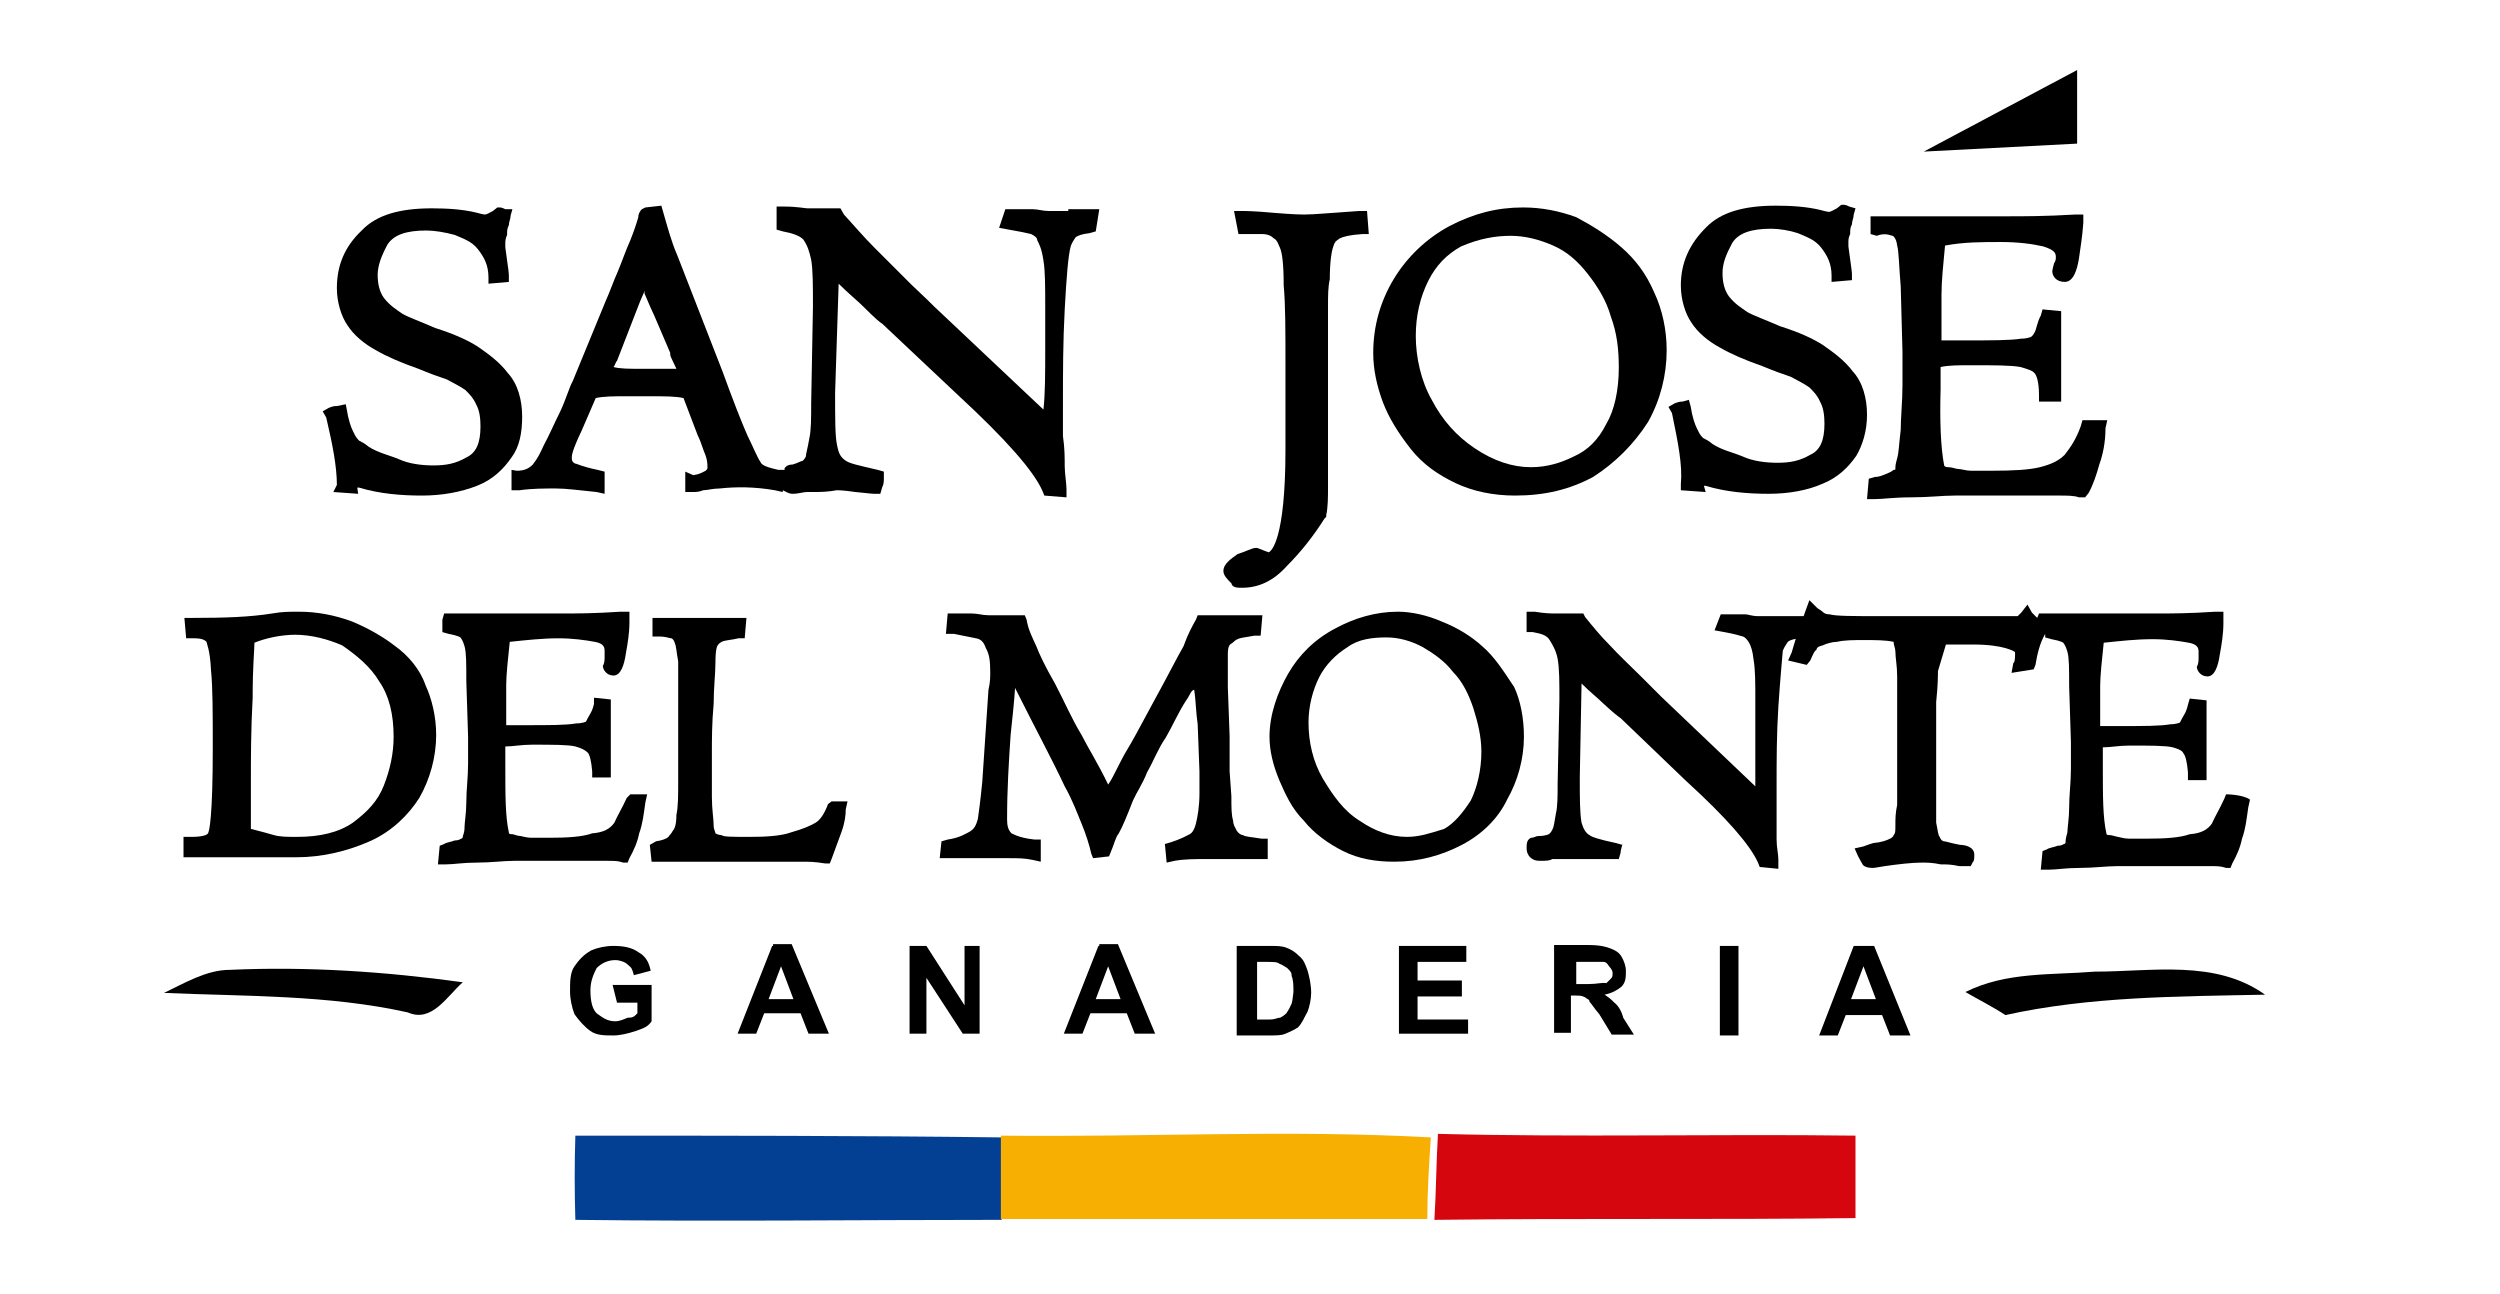
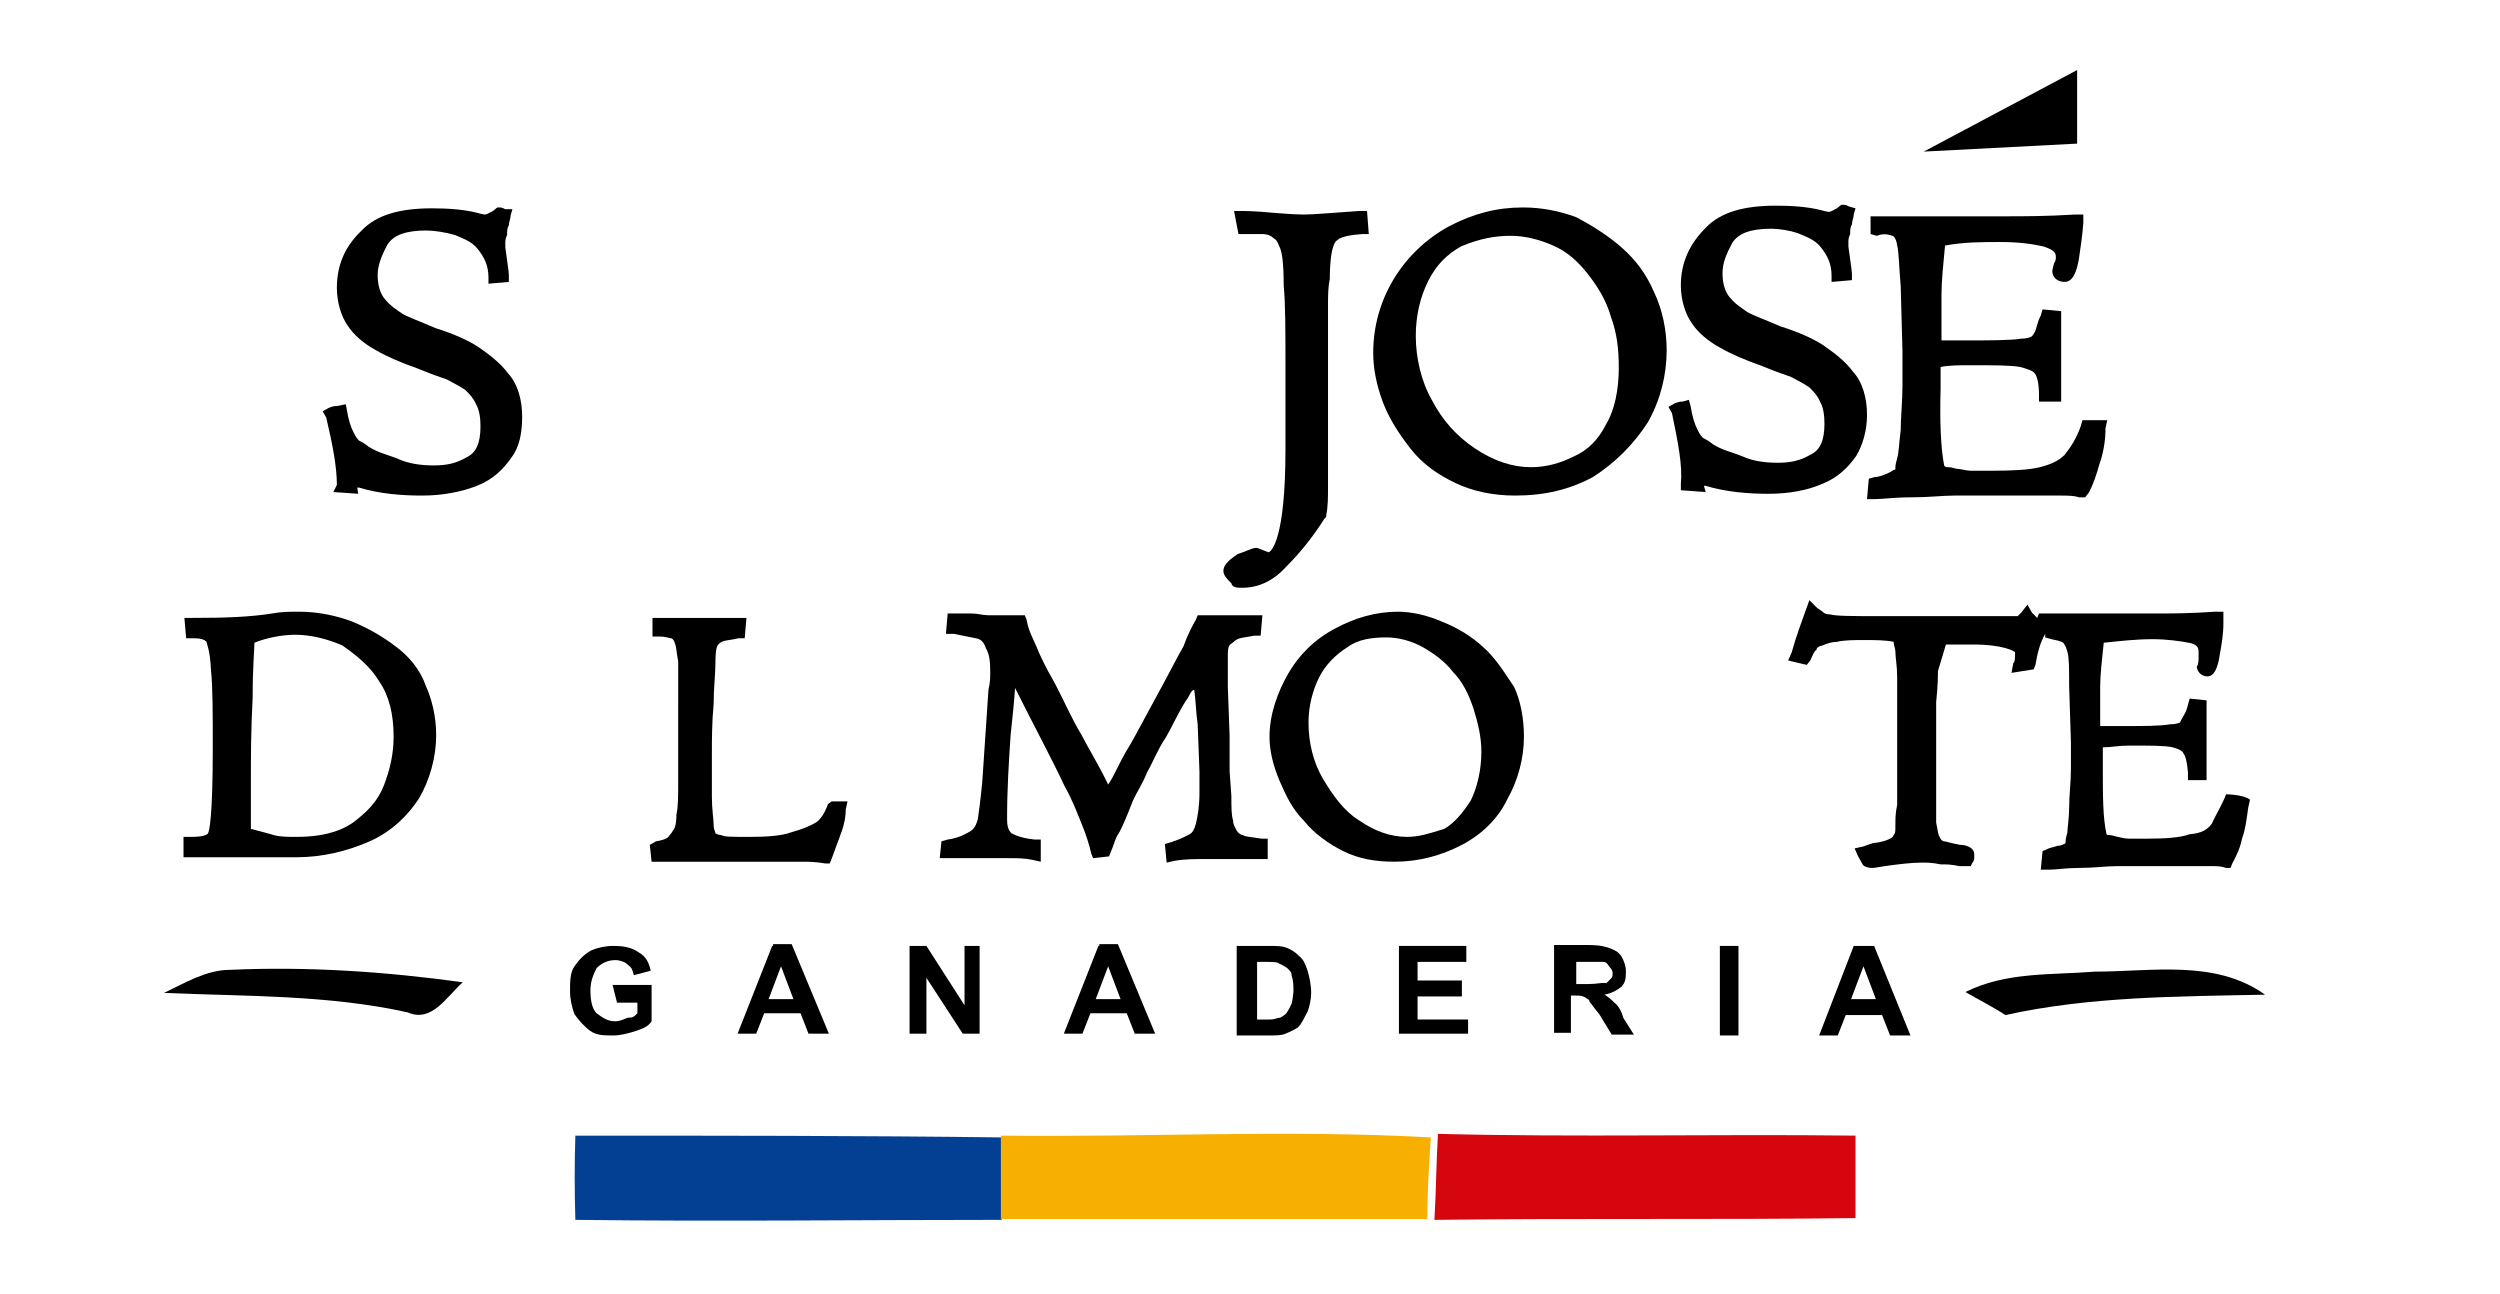
<svg xmlns="http://www.w3.org/2000/svg" version="1.1" id="Capa_1" x="0px" y="0px" width="282px" height="146px" viewBox="0 0 282 146" style="enable-background:new 0 0 282 146;" xml:space="preserve">
  <style type="text/css">
	.st0{fill:#033F93;}
	.st1{fill:#F7B001;}
	.st2{fill:#D5060D;}
</style>
  <g>
    <path id="XMLID_00000072995288581540068910000012901745500832445829_" d="M44.6,72.9c-1.4-1.1-3.2-2.1-4.9-2.8   c-1.9-0.7-3.9-1.1-6-1.1c-1.1,0-1.9,0-3,0.2c-2.5,0.4-5.3,0.5-9,0.5h-0.9L21,72h0.9c0.9,0,1.2,0.2,1.4,0.4c0,0.2,0.4,0.9,0.5,3.2   c0.2,1.9,0.2,4.9,0.2,8.8c0,7.8-0.4,9.3-0.5,9.5c0,0.2-0.4,0.5-1.9,0.5h-0.9v2.3h3l0,0c0.4,0,0.9,0,1.4,0c0.7,0,1.4,0,2.3,0h1.8   c0.4,0,0.9,0,1.2,0c0.2,0,0.7,0,1.4,0c1.1,0,1.4,0,1.6,0c3,0,5.8-0.7,8.3-1.8c2.5-1.1,4.4-3,5.6-4.9c1.2-2.1,1.9-4.6,1.9-7.1   c0-2.1-0.5-4.1-1.2-5.6C47.4,75.5,46,73.9,44.6,72.9z M42.8,76.9c1.1,1.6,1.6,3.7,1.6,6.2c0,1.9-0.4,3.7-1.1,5.5   c-0.7,1.8-1.9,3-3.5,4.2c-1.6,1.1-3.7,1.6-6.3,1.6c-1.1,0-1.9,0-2.6-0.2s-1.4-0.4-2.6-0.7c0-0.4,0-0.7,0-1.1v-2.8   c0-0.9,0-1.2,0-1.4c0-2.8,0-5.8,0.2-9.5c0-3.7,0.2-5.3,0.2-6.2c1.2-0.5,3-0.9,4.6-0.9c1.8,0,3.7,0.5,5.3,1.2   C40.2,73.9,41.8,75.2,42.8,76.9z" />
-     <path id="XMLID_00000155868950867447334770000011909237591559711394_" d="M70.7,90c-0.5,1.1-1.1,2.1-1.4,2.8   c-0.5,0.7-1.2,1.1-2.5,1.2c-1.1,0.4-2.8,0.5-4.8,0.5c-0.9,0-1.4,0-2.1,0c-0.5,0-1.1-0.2-1.2-0.2c-0.4,0-0.7-0.2-0.9-0.2   c-0.2,0-0.4,0-0.4-0.2c-0.4-1.8-0.4-4.2-0.4-7.4v-2.3c0.9,0,1.8-0.2,3-0.2c2.3,0,4.1,0,4.9,0.2c0.7,0.2,1.1,0.4,1.4,0.7   c0.2,0.2,0.4,0.9,0.5,2.1v0.7h2.1V87c0-1.4,0-2.6,0-3.7s0-2.3,0-3.7v-0.7l-1.9-0.2L67,79.4c-0.2,0.9-0.5,1.2-0.7,1.6   c-0.2,0.4-0.2,0.4-0.2,0.4l0,0c0,0-0.4,0.2-1.1,0.2c-1.1,0.2-3,0.2-5.6,0.2c-1.1,0-1.8,0-2.3,0c0-0.4,0-0.7,0-1.1   c0-1.2,0-2.5,0-3.4c0-1.2,0.2-3,0.4-4.9c1.9-0.2,3.7-0.4,5.5-0.4c1.6,0,3,0.2,4.1,0.4c1.1,0.2,1.1,0.7,1.1,1.1c0,0.2,0,0.4,0,0.7   c0,0.7-0.2,0.9-0.2,0.9c0,0.4,0.4,1.1,1.2,1.1s1.2-1.1,1.4-2.5c0.2-1.1,0.4-2.3,0.4-3.5V69H70c-3,0.2-4.9,0.2-6.5,0.2H50.1   l-0.2,0.7c0,0.2,0,0.4,0,0.7v0.7l0.7,0.2c1.1,0.2,1.4,0.4,1.4,0.5c0,0,0.2,0.2,0.4,0.9c0.2,0.7,0.2,1.9,0.2,3.9l0.2,6.3   c0,0.4,0,1.4,0,3s-0.2,3-0.2,4.4c0,1.2-0.2,2.3-0.2,2.8c0,0.7-0.2,0.9-0.2,1.1c0,0,0,0.2-0.2,0.2c0,0-0.2,0.2-0.7,0.2   c-0.5,0.2-0.9,0.2-1.2,0.4l-0.5,0.2l-0.2,2.1h0.9c0.9,0,1.9-0.2,3.5-0.2c1.6,0,3-0.2,4.2-0.2c1.1,0,2.1,0,3,0l0,0   c0.2,0,0.2,0,0.4,0h1.1c1.1,0,1.8,0,2.8,0c1.2,0,2.5,0,3.2,0c0.9,0,1.2,0,1.8,0.2h0.5l0.2-0.5c0.5-0.9,0.9-1.8,1.1-2.8   c0.4-1.1,0.5-2.1,0.7-3.5l0.2-0.9h-1.9L70.7,90z" />
    <path id="XMLID_00000109726468686463920070000005553170532736411297_" d="M93.4,90.7c-0.4,1.1-0.9,1.8-1.4,2.1   c-0.7,0.4-1.4,0.7-2.8,1.1c-1.1,0.4-2.8,0.5-4.6,0.5c-2.1,0-3,0-3.2-0.2c-0.4,0-0.7-0.2-0.7-0.2c0-0.2-0.2-0.4-0.2-0.9   c0-0.7-0.2-1.8-0.2-3.2c0-1.6,0-3.4,0-4.9s0-3.5,0.2-5.6c0-1.8,0.2-3.4,0.2-4.6c0-1.6,0.2-1.9,0.2-1.9c0.2-0.4,0.4-0.4,0.5-0.5   c0.4-0.2,1.1-0.2,1.9-0.4h0.7l0.2-2.3h-0.9c-0.7,0-2.1,0-4.4,0c-0.4,0-0.9,0-1.2,0c-0.5,0-1.6,0-3.2,0h-0.9v2.1h0.7   c0.9,0,1.2,0.2,1.4,0.2c0.2,0,0.4,0.4,0.4,0.5c0.2,0.4,0.2,1.1,0.4,2.1c0,1.1,0,2.6,0,4.6V88c0,1.8,0,3-0.2,3.9   c0,1.1-0.2,1.6-0.4,1.8c-0.2,0.4-0.4,0.5-0.5,0.7c-0.2,0.2-0.7,0.4-1.4,0.5l-0.7,0.4l0.2,1.9h14.8c0.5,0,0.9,0,1.1,0   c0.4,0,0.9,0,1.1,0c0.7,0,1.4,0,2.6,0.2h0.5l0.2-0.5c0.4-1.1,0.7-1.9,1.1-3c0.4-1.1,0.5-1.9,0.5-2.6l0.2-0.9h-1.8L93.4,90.7z" />
    <path id="XMLID_00000086657222373244225220000007676618311892816050_" d="M140.2,94.2c-0.2,0-0.5-0.2-0.7-0.5   c-0.2-0.4-0.4-0.7-0.4-1.1c-0.2-0.7-0.2-1.4-0.2-2.8l-0.2-2.8c0-0.7,0-1.2,0-1.8c0-0.5,0-0.9,0-1.1s0-0.7,0-1.1l-0.2-5.5   c0-1.8,0-3,0-3.7c0-0.9,0.2-1.1,0.4-1.2s0.4-0.4,0.7-0.5c0.4-0.2,0.9-0.2,1.9-0.4h0.7l0.2-2.3h-0.9c-0.7,0-1.4,0-2.5,0   c-1.2,0-2.5,0-3.4,0h-0.5l-0.2,0.5c-0.4,0.7-0.9,1.6-1.4,3c-0.7,1.2-1.8,3.4-3.4,6.3c-1.6,3-2.6,4.8-2.8,5.1   c-1.1,1.8-1.6,3.2-2.3,4.2c-1.1-2.3-2.3-4.2-3-5.6c-1.1-1.8-1.9-3.7-3-5.8c-1.1-1.9-1.8-3.4-2.1-4.2c-0.4-0.9-0.9-1.8-1.1-3   l-0.2-0.5h-0.5c-0.5,0-0.9,0-1.1,0s-0.5,0-0.7,0c-0.7,0-1.1,0-1.8,0s-1.2-0.2-1.9-0.2s-1.1,0-1.1,0c-0.4,0-0.5,0-0.9,0h-0.7   l-0.2,2.3h0.9c1.1,0.2,1.9,0.4,2.5,0.5s0.9,0.5,1.1,1.1c0.4,0.7,0.5,1.4,0.5,2.8c0,0.4,0,1.1-0.2,1.9l-0.7,10.4   c-0.2,2.1-0.4,3.5-0.5,4.2c-0.2,0.7-0.4,1.1-0.9,1.4c-0.4,0.2-1.1,0.7-2.5,0.9l-0.7,0.2l-0.2,1.9h0.9c0.2,0,0.5,0,1.1,0   c0.5,0,0.9,0,1.2,0h1.1c0.2,0,0.5,0,0.9,0h2.5c1.1,0,1.9,0,2.8,0.2l0.9,0.2v-2.5h-0.7c-1.9-0.2-2.5-0.7-2.6-0.7   c-0.4-0.4-0.5-0.9-0.5-1.6c0-3.4,0.2-6.5,0.4-9.5c0.2-1.9,0.4-3.7,0.5-5.3c2.3,4.6,4.2,8.1,5.6,11.1c0.9,1.6,1.4,3,1.9,4.2   c0.5,1.2,0.9,2.5,1.1,3.4l0.2,0.5l1.8-0.2l0.2-0.5c0.4-0.9,0.5-1.6,0.9-2.1c0.4-0.7,0.9-1.9,1.6-3.7c0.4-0.9,1.1-1.9,1.6-3.2   c0.7-1.2,1.2-2.6,2.1-3.9c0.7-1.2,1.4-2.8,2.3-4.2c0.4-0.5,0.5-1.1,0.9-1.2c0.2,1.2,0.2,2.6,0.4,3.9l0.2,5.3c0,0.7,0,1.4,0,2.5   c0,1.4-0.2,2.6-0.4,3.4s-0.5,1.1-0.7,1.2c-0.4,0.2-0.9,0.5-2.1,0.9l-0.7,0.2l0.2,2.1l0.9-0.2c1.1-0.2,2.3-0.2,3.7-0.2h2.6h4.2v-2.3   h-0.7C141.1,94.4,140.5,94.4,140.2,94.2z" />
    <path id="XMLID_00000133494677484368222280000000391775590881580449_" d="M167.2,72.9c-1.2-1.1-2.8-2.1-4.6-2.8   c-1.6-0.7-3.4-1.1-4.9-1.1c-2.5,0-4.9,0.7-7.1,1.9c-2.3,1.2-4.1,3-5.3,5.1c-1.2,2.1-2.1,4.6-2.1,7.1c0,1.6,0.4,3.2,1.1,4.9   c0.7,1.6,1.4,3.2,2.8,4.6c1.1,1.4,2.8,2.6,4.4,3.4c1.8,0.9,3.7,1.2,5.8,1.2c2.8,0,5.3-0.7,7.6-1.9c2.3-1.2,4.1-3,5.1-5.1   c1.2-2.1,1.9-4.6,1.9-7.1c0-2.1-0.4-4.1-1.1-5.6C169.6,75.7,168.6,74.1,167.2,72.9z M158.7,94.4c-1.9,0-3.7-0.7-5.3-1.8   c-1.8-1.1-3-2.8-4.2-4.8c-1.1-1.9-1.6-4.1-1.6-6.3c0-1.9,0.5-3.7,1.2-5.1s1.9-2.6,3.2-3.4c1.2-0.9,2.8-1.1,4.4-1.1   c1.4,0,2.8,0.4,4.1,1.1c1.2,0.7,2.5,1.6,3.4,2.8c1.1,1.1,1.8,2.6,2.3,4.1c0.5,1.6,0.9,3.2,0.9,4.9c0,2.1-0.5,4.1-1.2,5.5   c-0.9,1.4-1.9,2.6-3,3.2C161.3,94,160.1,94.4,158.7,94.4z" />
-     <path id="XMLID_00000023270573450888390840000006347047209778194328_" d="M203.7,71.6l-0.2-2.1h-3.2h-0.9c-0.4,0-0.7,0-1.1,0   c-0.7,0-1.1-0.2-1.4-0.2c-0.5,0-0.9,0-1.2,0s-0.9,0-1.1,0h-0.5l-0.7,1.8l1.1,0.2c1.1,0.2,1.8,0.4,2.1,0.5s0.5,0.4,0.7,0.7   c0.2,0.4,0.4,0.9,0.5,1.9c0.2,1.1,0.2,2.6,0.2,4.6v3.9c0,2.5,0,4.4,0,5.8l-10.6-10.1c-0.2-0.2-1.1-1.1-2.3-2.3s-2.6-2.5-3.5-3.5   c-1.1-1.1-1.9-2.1-2.8-3.2l-0.2-0.4h-2.1c-0.5,0-0.9,0-1.1,0c-0.4,0-1.1,0-2.3-0.2h-0.9v2.3h0.7c1.1,0.2,1.6,0.4,1.9,0.9   s0.7,1.1,0.9,2.1c0.2,1.1,0.2,2.6,0.2,4.6l-0.2,9.5c0,1.4,0,2.6-0.2,3.4c-0.2,1.1-0.2,1.4-0.4,1.8c-0.2,0.4-0.4,0.5-0.4,0.5   s-0.4,0.2-1.1,0.2c-0.4,0-0.5,0.2-0.9,0.2c-0.4,0.2-0.5,0.5-0.5,1.1s0.2,0.9,0.4,1.1c0.2,0.2,0.5,0.4,1.1,0.4l0,0   c0.7,0,1.1,0,1.4-0.2c0.4,0,0.7,0,0.9,0c1.4,0,2.1,0,2.1,0c0.2,0,0.7,0,1.9,0c1.4,0,1.8,0,1.9,0h0.7l0.2-0.7c0-0.4,0.2-0.7,0.2-1.1   v0.2l-0.7-0.2c-1.9-0.4-2.8-0.7-3-0.9c-0.4-0.2-0.7-0.7-0.9-1.4c-0.2-1.1-0.2-2.8-0.2-5.1l0.2-10.6c1.1,1.1,1.8,1.6,2.5,2.3   c1.2,1.1,1.6,1.4,1.9,1.6l7.4,7.1c4.6,4.2,7.2,7.2,8.1,9.2l0.2,0.5l2.1,0.2V97c0-0.7-0.2-1.4-0.2-2.3s0-1.8,0-2.8   c0-1.1,0-2.1,0-3.2c0-3,0-5.8,0.2-9c0.2-3,0.4-5.1,0.5-6.3c0.2-0.5,0.4-0.7,0.5-0.9s0.5-0.4,1.4-0.5L203.7,71.6z" />
    <path id="XMLID_00000024681410197680469020000002049738842542359728_" d="M251.1,89.6l-0.2,0.5c-0.5,1.1-1.1,2.1-1.4,2.8   c-0.5,0.7-1.2,1.1-2.5,1.2c-1.1,0.4-2.8,0.5-4.8,0.5c-0.9,0-1.4,0-2.1,0c-0.5,0-1.1-0.2-1.2-0.2s-0.7-0.2-0.9-0.2s-0.4,0-0.4-0.2   c-0.4-1.8-0.4-4.2-0.4-7.4v-2.3c0.9,0,1.8-0.2,3-0.2c2.3,0,4.1,0,4.9,0.2c0.7,0.2,1.1,0.4,1.2,0.7c0.2,0.2,0.4,0.9,0.5,2.1V88h2.1   v-0.9c0-1.4,0-2.6,0-3.7s0-2.3,0-3.7v-0.7l-1.9-0.2l-0.2,0.7c-0.2,0.9-0.5,1.2-0.7,1.6c-0.2,0.4-0.2,0.4-0.2,0.4l0,0   c0,0-0.4,0.2-1.1,0.2c-1.1,0.2-3,0.2-5.6,0.2c-1.1,0-1.8,0-2.3,0c0-0.4,0-0.7,0-1.1c0-1.2,0-2.5,0-3.4c0-1.2,0.2-3,0.4-4.9   c1.9-0.2,3.7-0.4,5.5-0.4c1.6,0,3,0.2,4.1,0.4c1.1,0.2,1.1,0.7,1.1,1.1c0,0.2,0,0.4,0,0.7c0,0.7-0.2,0.9-0.2,0.9   c0,0.4,0.4,1.1,1.2,1.1s1.2-1.1,1.4-2.5c0.2-1.1,0.4-2.3,0.4-3.5V69h-0.9c-3,0.2-4.9,0.2-6.5,0.2h-13.4l-0.2,0.5l-0.2-0.2   c-0.2-0.2-0.2-0.2-0.4-0.4l-0.5-0.9l-0.7,0.9c-0.2,0.2-0.4,0.4-0.4,0.4s-0.2,0-0.9,0c-0.2,0-1.1,0-2.5,0c-1.2,0-2.1,0-2.5,0H212   c-3,0-4.9,0-5.6-0.2c-0.5,0-0.7-0.2-0.7-0.2s-0.2-0.2-0.7-0.5l-0.9-0.9l-0.4,1.1c-0.5,1.4-1.1,3-1.6,4.8l-0.4,0.9l2.1,0.5l0.4-0.5   c0.4-0.9,0.5-1.1,0.7-1.2c0-0.2,0.2-0.4,0.7-0.5c0.4-0.2,1.1-0.4,1.6-0.4c0.9-0.2,1.8-0.2,3.2-0.2c1.1,0,2.3,0,3.2,0.2   c0,0.4,0.2,0.7,0.2,1.1c0,0.7,0.2,1.6,0.2,2.8c0,1.1,0,3.2,0,6.2c0,1.1,0,1.8,0,2.5s0,1.9,0,3.5c0,1.2,0,2.1,0,2.3   c-0.2,0.9-0.2,1.6-0.2,2.3c0,0.7,0,0.9-0.2,1.1c0,0,0,0.2-0.4,0.4s-0.9,0.4-1.9,0.5c-0.7,0.2-1.1,0.4-1.2,0.4l-0.9,0.2l0.4,0.9   c0.2,0.4,0.4,0.7,0.5,0.9s0.5,0.4,1.1,0.4c0.2,0,0.2,0,1.4-0.2c1.4-0.2,3-0.4,4.2-0.4c0.5,0,1.2,0,2.1,0.2c0.7,0,1.2,0,2.1,0.2   c0.4,0,0.7,0,0.9,0h0.4l0.2-0.4c0.2-0.2,0.2-0.4,0.2-0.9c0-0.9-1.1-1.1-1.6-1.1c-1.1-0.2-1.6-0.4-1.8-0.4s-0.4-0.2-0.5-0.5   c-0.2-0.2-0.2-0.7-0.4-1.6c0-0.9,0-2.3,0-4.2c0-1.6,0-3.4,0-5.5s0-3.4,0-3.9c0.2-1.9,0.2-3,0.2-3.5l0.9-3l0,0c0,0,0.2,0,0.4,0   c0.5,0,1.2,0,2.6,0c1.8,0,3,0.2,3.7,0.4s1.1,0.4,1.1,0.5c0,0.5,0,1.1-0.2,1.2l-0.2,1.1l2.5-0.4l0.2-0.5c0.2-1.2,0.5-2.5,1.1-3.5   v0.4l0.7,0.2c1.1,0.2,1.4,0.4,1.4,0.5c0,0,0.2,0.2,0.4,0.9c0.2,0.7,0.2,1.9,0.2,3.9l0.2,6.3c0,0.4,0,1.4,0,3s-0.2,3-0.2,4.4   c0,1.2-0.2,2.3-0.2,2.8c-0.2,0.7-0.2,0.9-0.2,1.1c0,0,0,0.2-0.2,0.2c0,0-0.2,0.2-0.7,0.2c-0.5,0.2-0.9,0.2-1.2,0.4l-0.5,0.2   l-0.2,2.1h0.9c0.9,0,1.9-0.2,3.5-0.2s3-0.2,4.2-0.2s2.1,0,3,0l0,0c0.2,0,0.2,0,0.4,0h1.1c1.1,0,1.8,0,2.8,0c1.2,0,2.5,0,3.2,0   c0.9,0,1.2,0,1.8,0.2h0.5l0.2-0.5c0.5-0.9,0.9-1.8,1.1-2.8c0.4-1.1,0.5-2.1,0.7-3.5l0.2-0.9C253,89.6,251.1,89.6,251.1,89.6z" />
  </g>
  <g>
    <path id="XMLID_00000147931009280914130450000002022184805981656990_" d="M37.6,55.5l2.8,0.2L40.3,55c0,0,0,0,0.2,0   c2.3,0.7,4.8,0.9,7.1,0.9s4.4-0.4,6.2-1.1c1.8-0.7,3-1.9,3.9-3.2c0.9-1.2,1.2-2.8,1.2-4.6c0-1.9-0.5-3.7-1.6-4.9   c-0.9-1.2-2.1-2.1-3.4-3c-1.1-0.7-2.6-1.4-4.8-2.1c-1.6-0.7-3-1.2-3.7-1.6c-0.7-0.5-1.4-0.9-2.1-1.8c-0.5-0.7-0.7-1.6-0.7-2.6   s0.4-2.1,1.1-3.4c0.7-1.1,2.1-1.6,4.4-1.6c0.9,0,2.1,0.2,3.2,0.5c0.9,0.4,1.9,0.7,2.6,1.6c0.7,0.9,1.2,1.8,1.2,3.2v0.7l2.3-0.2   v-0.7c0-0.2,0-0.4-0.4-3.2c0-0.2,0-0.4,0-0.5s0-0.5,0.2-0.9c0-0.5,0-0.7,0.2-1.1c0-0.4,0.2-0.7,0.2-1.1l0.2-0.7H57   c-0.4-0.2-0.5-0.2-0.7-0.2h-0.2l-0.5,0.4c-0.4,0.2-0.7,0.4-0.9,0.4c0,0-0.2,0-0.9-0.2c-1.6-0.4-3.4-0.5-5.1-0.5   c-3.5,0-6.2,0.7-7.9,2.5c-1.9,1.8-2.8,3.9-2.8,6.5c0,1.6,0.5,3.2,1.2,4.2c0.7,1.1,1.9,2.1,3.2,2.8c1.2,0.7,2.8,1.4,4.8,2.1   c1.2,0.5,2.3,0.9,3.2,1.2c0.7,0.4,1.4,0.7,2.1,1.2c0.5,0.5,0.9,0.9,1.2,1.6c0.4,0.7,0.5,1.6,0.5,2.5c0,1.9-0.5,3-1.6,3.5   c-1.2,0.7-2.3,0.9-3.7,0.9c-1.4,0-2.8-0.2-3.9-0.7c-1.2-0.5-2.3-0.7-3.4-1.4c-0.5-0.4-0.7-0.5-1.1-0.7c-0.4-0.4-0.5-0.7-0.7-1.1   c-0.2-0.4-0.5-1.2-0.7-2.5L39,45.6L38,45.8c-0.2,0-0.4,0-0.9,0.2l-0.7,0.4l0.4,0.7c0.7,3,1.2,5.5,1.2,7.6L37.6,55.5z" />
-     <path id="XMLID_00000089541162311224720590000016845939651253088162_" d="M120.5,23.8h-1.1c-0.5,0-0.7,0-1.1,0   c-0.7,0-1.2-0.2-1.8-0.2s-0.9,0-1.4,0c-0.7,0-0.9,0-1.2,0h-0.5l-0.7,2.1l1.1,0.2c1.2,0.2,2.1,0.4,2.5,0.5c0.4,0.2,0.7,0.4,0.7,0.7   c0.2,0.4,0.5,0.9,0.7,2.3c0.2,1.1,0.2,3,0.2,5.3v4.6c0,2.8,0,5.1-0.2,6.9l-12.3-11.6c-0.2-0.2-1.1-1.1-2.6-2.5   c-1.6-1.6-3-3-4.2-4.2c-1.2-1.2-2.3-2.5-3.4-3.7l-0.4-0.7h-2.5c-0.5,0-0.9,0-1.2,0s-1.2-0.2-2.6-0.2h-0.9v2.6l0.7,0.2   c1.1,0.2,1.9,0.5,2.3,0.9c0.5,0.7,0.7,1.4,0.9,2.3c0.2,1.1,0.2,3,0.2,5.3l-0.2,10.9c0,1.6,0,3-0.2,3.9c-0.2,1.2-0.4,1.8-0.4,2.1   c-0.2,0.4-0.4,0.5-0.4,0.5c-0.2,0-0.4,0.2-1.1,0.4c-0.5,0-0.7,0.2-0.7,0.2s0,0-0.2,0.2v0.2h-0.7c-0.9-0.2-1.6-0.4-1.9-0.7   c-0.5-0.7-0.9-1.8-1.6-3.2c-0.7-1.6-1.6-3.9-2.8-7.2l-5.1-13.1c-0.7-1.6-1.1-3.2-1.6-4.9l-0.2-0.7l-1.8,0.2l-0.4,0.2   c-0.2,0.2-0.4,0.5-0.4,0.9c-0.2,0.7-0.5,1.6-0.9,2.6c-0.5,1.1-0.9,2.3-1.4,3.5c-0.5,1.1-0.9,2.3-1.4,3.4l-3.7,9   c-0.4,0.7-0.7,1.9-1.4,3.4c-0.7,1.4-1.2,2.6-1.9,3.9c-0.7,1.6-1.1,1.9-1.2,2.1l0,0c-0.4,0.4-0.9,0.7-1.8,0.7L57.7,53v2.3h0.9   c1.4-0.2,2.8-0.2,4.1-0.2c1.2,0,2.6,0.2,4.6,0.4l0.9,0.2v-2.5L67.4,53c-1.9-0.4-2.3-0.7-2.5-0.7c-0.4-0.2-0.4-0.4-0.4-0.7   c0-0.2,0-0.7,1.1-3l1.6-3.7c0.9-0.2,2.1-0.2,3.2-0.2c0.4,0,0.7,0,1.1,0h1.9c1.6,0,2.8,0,3.7,0.2l1.6,4.2c0.2,0.4,0.4,0.9,0.7,1.8   c0.4,0.9,0.4,1.4,0.4,1.8c0,0.2,0,0.2-0.2,0.4c-0.4,0.2-0.7,0.4-1.4,0.5l-0.9-0.4v2.3h0.9c0.2,0,0.7,0,1.1-0.2   c0.5,0,1.1-0.2,1.9-0.2c1.8-0.2,3.9-0.2,6.2,0.2l0.9,0.2v-0.2l0,0c0.4,0.2,0.7,0.4,1.1,0.4l0,0c0.7,0,1.2-0.2,1.6-0.2   c0.5,0,0.7,0,0.9,0c1.8,0,2.3-0.2,2.5-0.2s0.7,0,2.1,0.2c1.8,0.2,2.1,0.2,2.1,0.2h0.7l0.2-0.7c0.2-0.4,0.2-0.7,0.2-1.1v-0.7L99,53   c-2.1-0.5-3.2-0.7-3.7-1.1c-0.5-0.4-0.7-0.7-0.9-1.8c-0.2-0.9-0.2-3-0.2-5.8l0.4-12.3c1.1,1.1,2.1,1.9,2.8,2.6   c1.4,1.4,1.9,1.8,2.1,1.9l8.6,8.1c5.3,4.9,8.5,8.5,9.5,10.8l0.2,0.5l2.5,0.2v-0.9c0-0.7-0.2-1.8-0.2-2.6c0-0.9,0-2.1-0.2-3.4   c0-1.2,0-2.5,0-3.7c0-3.4,0-6.9,0.2-10.6c0.2-3.7,0.4-6.2,0.7-7.2c0.2-0.5,0.4-0.7,0.5-0.9c0.2-0.2,0.7-0.4,1.6-0.5l0.7-0.2   l0.4-2.5H120.5z M72.7,33.1c0.5,1.2,0.9,2.1,1.1,2.5l1.8,4.2V40c0,0.2,0.2,0.5,0.7,1.6c-0.7,0-1.4,0-2.1,0H72c-0.9,0-2.1,0-2.8-0.2   c0.2-0.2,0.2-0.5,0.4-0.7l2.6-6.7c0.2-0.5,0.5-1.1,0.7-1.6C72.7,32.8,72.7,32.9,72.7,33.1z" />
    <path id="XMLID_00000179607472057425932500000003263060739023764886_" d="M140.1,66.3c1.8,0,3.5-0.7,5.1-2.5c1.6-1.6,3-3.4,4.2-5.3   l0.2-0.2v-0.2c0.2-0.9,0.2-2.1,0.2-3.2c0-1.6,0-4.1,0-7.2s0-5.1,0-5.6v-3.7c0-1.1,0-2.3,0-3.7c0-1.4,0-2.3,0.2-3.2   c0-1.9,0.2-3.2,0.4-3.7c0.2-0.7,0.5-0.7,0.7-0.9c0.4-0.2,1.1-0.4,2.6-0.5h0.7l-0.2-2.6h-0.9c-3,0.2-5.1,0.4-6.2,0.4   c-0.2,0-1.1,0-3.5-0.2c-2.1-0.2-3.2-0.2-3.5-0.2h-0.9l0.5,2.6h0.7c0.5,0,1.2,0,1.9,0s1.1,0.2,1.4,0.5c0.4,0.2,0.5,0.7,0.7,1.1   c0.2,0.5,0.4,1.6,0.4,4.2c0.2,2.1,0.2,5.1,0.2,9.2v9.3c0,10.2-1.6,11.5-1.9,11.6c-1.1-0.4-1.2-0.5-1.4-0.5c-0.5,0-1.1,0.4-2.1,0.7   c-0.7,0.5-1.6,1.1-1.6,1.9c0,0.5,0.4,0.9,0.9,1.4C139,66.3,139.6,66.3,140.1,66.3z" />
    <path id="XMLID_00000088816218563172257810000005040601753343338385_" d="M159.1,50.6c1.4,1.8,3.2,3,5.1,3.9   c1.9,0.9,4.2,1.4,6.7,1.4c3.4,0,6.2-0.7,8.8-2.1c2.5-1.6,4.6-3.7,6.2-6.2c1.4-2.5,2.1-5.3,2.1-8.1c0-2.3-0.5-4.6-1.4-6.5   c-0.9-2.1-2.1-3.7-3.7-5.1c-1.6-1.4-3.4-2.5-5.1-3.4c-1.9-0.7-3.9-1.1-6-1.1c-3,0-5.6,0.7-8.3,2.1c-2.6,1.4-4.8,3.5-6.3,6   s-2.3,5.3-2.3,8.3c0,1.9,0.4,3.7,1.1,5.6C156.7,47.2,157.7,48.8,159.1,50.6z M170.4,26.6c1.6,0,3.2,0.4,4.8,1.1s2.8,1.8,3.9,3.2   c1.1,1.4,2.1,3,2.6,4.8c0.7,1.9,0.9,3.7,0.9,5.8c0,2.5-0.5,4.8-1.4,6.3c-0.9,1.8-2.1,3-3.7,3.7c-1.4,0.7-3,1.2-4.8,1.2   c-2.1,0-4.2-0.7-6.3-2.1c-2.1-1.4-3.7-3.2-4.9-5.5c-1.2-2.1-1.8-4.8-1.8-7.2c0-2.3,0.5-4.4,1.4-6.2s2.1-3,3.7-3.9   C166.9,26.9,168.7,26.6,170.4,26.6z" />
    <path id="XMLID_00000096055033116022903240000018049573657394374815_" d="M189.6,54.6v0.7l2.8,0.2l-0.2-0.7c0,0,0,0,0.2,0   c2.3,0.7,4.8,0.9,7.1,0.9c2.3,0,4.4-0.4,6-1.1c1.8-0.7,3-1.9,3.9-3.2c0.7-1.2,1.2-2.8,1.2-4.6c0-1.9-0.5-3.7-1.6-4.9   c-0.9-1.2-2.1-2.1-3.4-3c-1.1-0.7-2.6-1.4-4.8-2.1c-1.6-0.7-3-1.2-3.7-1.6c-0.7-0.5-1.4-0.9-2.1-1.8c-0.5-0.7-0.7-1.6-0.7-2.6   c0-1.1,0.4-2.1,1.1-3.4c0.7-1.1,2.1-1.6,4.4-1.6c0.9,0,2.1,0.2,3,0.5c0.9,0.4,1.9,0.7,2.6,1.6s1.2,1.8,1.2,3.2v0.7l2.3-0.2V31   c0-0.2,0-0.4-0.4-3.2c0-0.2,0-0.4,0-0.5c0-0.2,0-0.5,0.2-0.9c0-0.5,0-0.7,0.2-1.1c0-0.4,0.2-0.7,0.2-1.1l0.2-0.7l-0.7-0.2   c-0.4-0.2-0.5-0.2-0.7-0.2h-0.2l-0.5,0.4c-0.4,0.2-0.7,0.4-0.9,0.4c0,0-0.2,0-0.9-0.2c-1.6-0.4-3.4-0.5-5.1-0.5   c-3.5,0-6.2,0.7-7.9,2.5c-1.8,1.8-2.8,3.9-2.8,6.5c0,1.6,0.5,3.2,1.2,4.2c0.7,1.1,1.9,2.1,3.2,2.8c1.2,0.7,2.8,1.4,4.8,2.1   c1.2,0.5,2.3,0.9,3.2,1.2c0.7,0.4,1.4,0.7,2.1,1.2c0.5,0.5,0.9,0.9,1.2,1.6c0.4,0.7,0.5,1.6,0.5,2.5c0,1.9-0.5,3-1.6,3.5   c-1.2,0.7-2.3,0.9-3.7,0.9s-2.8-0.2-3.9-0.7c-1.2-0.5-2.3-0.7-3.4-1.4c-0.5-0.4-0.7-0.5-1.1-0.7c-0.4-0.4-0.5-0.7-0.7-1.1   s-0.5-1.2-0.7-2.5l-0.2-0.7l-0.7,0.2c-0.2,0-0.4,0-0.9,0.2l-0.7,0.4l0.4,0.7C189.3,50,189.8,52.5,189.6,54.6z" />
    <path id="XMLID_00000097482751254305317770000002350711265009132976_" d="M213.5,26.6c0,0,0.4,0.2,0.5,1.1c0.2,0.7,0.2,2.3,0.4,4.6   l0.2,7.4c0,0.5,0,1.8,0,3.7c0,1.9-0.2,3.7-0.2,5.1c-0.2,1.6-0.2,2.5-0.4,3.2c-0.2,0.7-0.2,0.9-0.2,1.1s0,0.2-0.2,0.2   c0,0-0.2,0.2-0.7,0.4c-0.5,0.2-0.9,0.4-1.4,0.4l-0.7,0.2l-0.2,2.3h0.9c0.9,0,2.1-0.2,4.1-0.2s3.5-0.2,4.9-0.2c1.2,0,2.5,0,3.5,0   l0,0c0.2,0,0.2,0,0.4,0h1.1c1.1,0,2.1,0,3.2,0c1.6,0,2.8,0,3.7,0c0.7,0,1.6,0,2.1,0.2h0.7l0.4-0.5c0.5-0.9,0.9-2.1,1.2-3.2   c0.4-1.1,0.7-2.5,0.7-4.1l0.2-0.9h-2.8l-0.2,0.7c-0.5,1.4-1.1,2.3-1.8,3.2c-0.7,0.7-1.6,1.1-2.8,1.4s-3,0.4-5.5,0.4   c-0.9,0-1.8,0-2.3,0s-1.1-0.2-1.4-0.2s-0.7-0.2-1.1-0.2c-0.2,0-0.4,0-0.5-0.2c-0.4-2.1-0.5-5.1-0.4-8.6v-2.5   c0.9-0.2,2.1-0.2,3.4-0.2c2.6,0,4.6,0,5.6,0.2c0.7,0.2,1.4,0.4,1.6,0.7c0.2,0.2,0.5,0.9,0.5,2.5v0.7h2.5v-0.7c0-1.6,0-3.2,0-4.4   c0-1.2,0-2.6,0-4.4v-0.7l-2.1-0.2l-0.2,0.7c-0.4,0.7-0.5,1.6-0.7,1.9c-0.2,0.4-0.4,0.5-0.4,0.5l0,0c0,0-0.4,0.2-1.1,0.2   c-1.2,0.2-3.5,0.2-6.5,0.2c-1.2,0-2.1,0-2.5,0c0-0.4,0-0.7,0-1.2c0-1.4,0-2.8,0-3.9c0-1.6,0.2-3.5,0.4-5.6c2.1-0.4,4.2-0.4,6.3-0.4   c1.9,0,3.5,0.2,4.8,0.5c1.2,0.4,1.4,0.7,1.4,1.2c0,0.2,0,0.4-0.2,0.7c-0.2,0.7-0.2,0.9-0.2,0.9c0,0.5,0.4,1.2,1.4,1.2   s1.4-1.4,1.6-2.6c0.2-1.4,0.4-2.6,0.5-4.1v-0.9h-0.9c-3.4,0.2-5.8,0.2-7.6,0.2h-15.5L211,25c0,0.2,0,0.5,0,0.7v0.7l0.7,0.2   C212.7,26.2,213.3,26.6,213.5,26.6z" />
    <polygon id="XMLID_00000028287359893139019780000012427771182681528509_" points="217,17.1 234.3,7.9 234.3,16.2  " />
  </g>
  <g>
    <path id="XMLID_00000132059141026974604420000001624197097222149267_" d="M69.6,113.1h2.3v1.2c-0.4,0.4-0.5,0.5-1.1,0.5   c-0.5,0.2-0.9,0.4-1.4,0.4c-0.9,0-1.4-0.4-2.1-0.9c-0.5-0.5-0.7-1.4-0.7-2.6c0-1.1,0.4-1.9,0.7-2.5c0.5-0.5,1.2-0.9,2.1-0.9   c0.5,0,1.1,0.2,1.4,0.5c0.5,0.4,0.5,0.5,0.7,1.2l1.9-0.5c-0.2-0.9-0.5-1.6-1.4-2.1c-0.7-0.5-1.6-0.7-2.8-0.7   c-0.9,0-1.8,0.2-2.5,0.5c-0.9,0.5-1.4,1.1-1.9,1.8c-0.5,0.7-0.5,1.8-0.5,2.8c0,0.9,0.2,1.8,0.5,2.6c0.5,0.7,1.1,1.4,1.8,1.9   s1.6,0.5,2.6,0.5c0.7,0,1.6-0.2,2.5-0.5s1.4-0.5,1.8-1.1v-4.1h-4.4L69.6,113.1L69.6,113.1z" />
    <path id="XMLID_00000168095325560026567320000017581328336887325326_" d="M87.1,106.7l-3.9,9.9h2.1l0.9-2.3h4.1l0.9,2.3h2.3   l-4.2-10.1h-2.1V106.7z M86.7,112.7l1.4-3.7l1.4,3.7H86.7z" />
    <polygon id="XMLID_00000072962027061462297420000016511538223444683963_" points="108.8,113.4 104.5,106.7 102.6,106.7    102.6,116.6 104.5,116.6 104.5,110.3 108.6,116.6 110.5,116.6 110.5,106.7 108.8,106.7  " />
    <path id="XMLID_00000173855052728022058670000002310804328479656605_" d="M123.9,106.7l-3.9,9.9h2.1l0.9-2.3h4.1l0.9,2.3h2.3   l-4.2-10.1h-2.1V106.7z M123.6,112.7l1.4-3.7l1.4,3.7H123.6z" />
    <path id="XMLID_00000067222291658697496650000001381412941735468713_" d="M146.5,107.8c-0.5-0.5-0.9-0.7-1.4-0.9s-1.1-0.2-1.9-0.2   h-3.7v10.1h3.7c0.7,0,1.4,0,1.8-0.2c0.5-0.2,1.1-0.5,1.4-0.7c0.5-0.5,0.7-1.1,1.1-1.8c0.2-0.5,0.4-1.4,0.4-2.1   c0-0.9-0.2-1.8-0.4-2.5C147.2,108.7,147.1,108.3,146.5,107.8z M145.6,113.4c-0.2,0.5-0.4,0.7-0.5,0.9c-0.2,0.2-0.5,0.4-0.7,0.5   c-0.4,0-0.5,0.2-1.2,0.2h-1.4v-6.5h0.9c0.9,0,1.4,0,1.6,0.2c0.5,0.2,0.7,0.4,0.9,0.5c0.4,0.4,0.5,0.5,0.5,0.9   c0.2,0.5,0.2,1.1,0.2,1.8C145.8,112.6,145.8,113.1,145.6,113.4z" />
    <polygon id="XMLID_00000176038200225341303360000009343074863667651724_" points="159.9,112.4 164.9,112.4 164.9,110.6    159.9,110.6 159.9,108.5 165.4,108.5 165.4,106.7 157.8,106.7 157.8,116.6 165.6,116.6 165.6,115 159.9,115  " />
    <path id="XMLID_00000119799380061278913440000007629023808938695305_" d="M182.1,113.1c-0.4-0.4-0.5-0.5-1.1-0.9   c0.9-0.2,1.4-0.5,1.9-0.9c0.5-0.5,0.5-1.1,0.5-1.8c0-0.5-0.2-1.1-0.5-1.6s-0.7-0.7-1.2-0.9s-1.2-0.4-2.5-0.4h-3.9v9.9h1.9v-4.2h0.5   c0.5,0,0.7,0,1.1,0.2c0.2,0.2,0.5,0.2,0.5,0.5c0.2,0.2,0.5,0.7,1.1,1.4l1.4,2.3h2.5l-1.2-1.9C182.9,114,182.5,113.4,182.1,113.1z    M179.2,111h-1.4v-2.5h1.6c0.7,0,1.4,0,1.4,0c0.4,0,0.5,0.2,0.7,0.5c0.2,0.2,0.4,0.5,0.4,0.7c0,0.4,0,0.5-0.2,0.7   c-0.2,0.2-0.4,0.4-0.5,0.5C180.7,110.8,180.2,111,179.2,111z" />
    <rect id="XMLID_00000150787165667122739500000009876693788441155493_" x="194" y="106.7" width="2.1" height="10.1" />
    <path id="XMLID_00000045590154398945724460000006217014058353710982_" d="M209.1,106.7l-3.9,10.1h2.1l0.9-2.3h4.1l0.9,2.3h2.3   l-4.1-10.1C211.4,106.7,209.1,106.7,209.1,106.7z M208.8,112.7l1.4-3.7l1.4,3.7H208.8z" />
    <path d="M18.5,112c2.3-1.1,4.8-2.6,7.4-2.6c8.8-0.4,17.6,0.2,26.3,1.4c-1.8,1.6-3.5,4.6-6.2,3.4C37,112.2,27.7,112.4,18.5,112z" />
    <path d="M221.7,111.9c4.6-2.3,9.7-1.9,14.6-2.3c6.5,0,13.6-1.4,19.2,2.6c-9.9,0.2-19.8,0.2-29.3,2.3   C225.2,113.8,222.9,112.6,221.7,111.9z" />
  </g>
  <g>
    <g>
      <path class="st0" d="M64.9,128.1c16,0,32.1,0,48.1,0.2c0,3.2,0,6.2,0,9.3c-16,0-32.1,0.2-48.1,0C64.8,134.3,64.8,131.3,64.9,128.1    z" />
    </g>
    <g>
      <path class="st1" d="M112.9,128.1c16.2,0.2,32.3-0.7,48.5,0.2c-0.2,3-0.4,6.2-0.4,9.2c-16,0-32.1,0-48.1,0    C112.9,134.4,112.9,131.3,112.9,128.1z" />
    </g>
    <g>
      <path class="st2" d="M161.8,137.6c0.2-3.2,0.2-6.3,0.4-9.7c15.7,0.4,31.4,0,47.1,0.2c0,3.2,0,6.2,0,9.3    C193.3,137.6,177.6,137.4,161.8,137.6z" />
    </g>
  </g>
</svg>